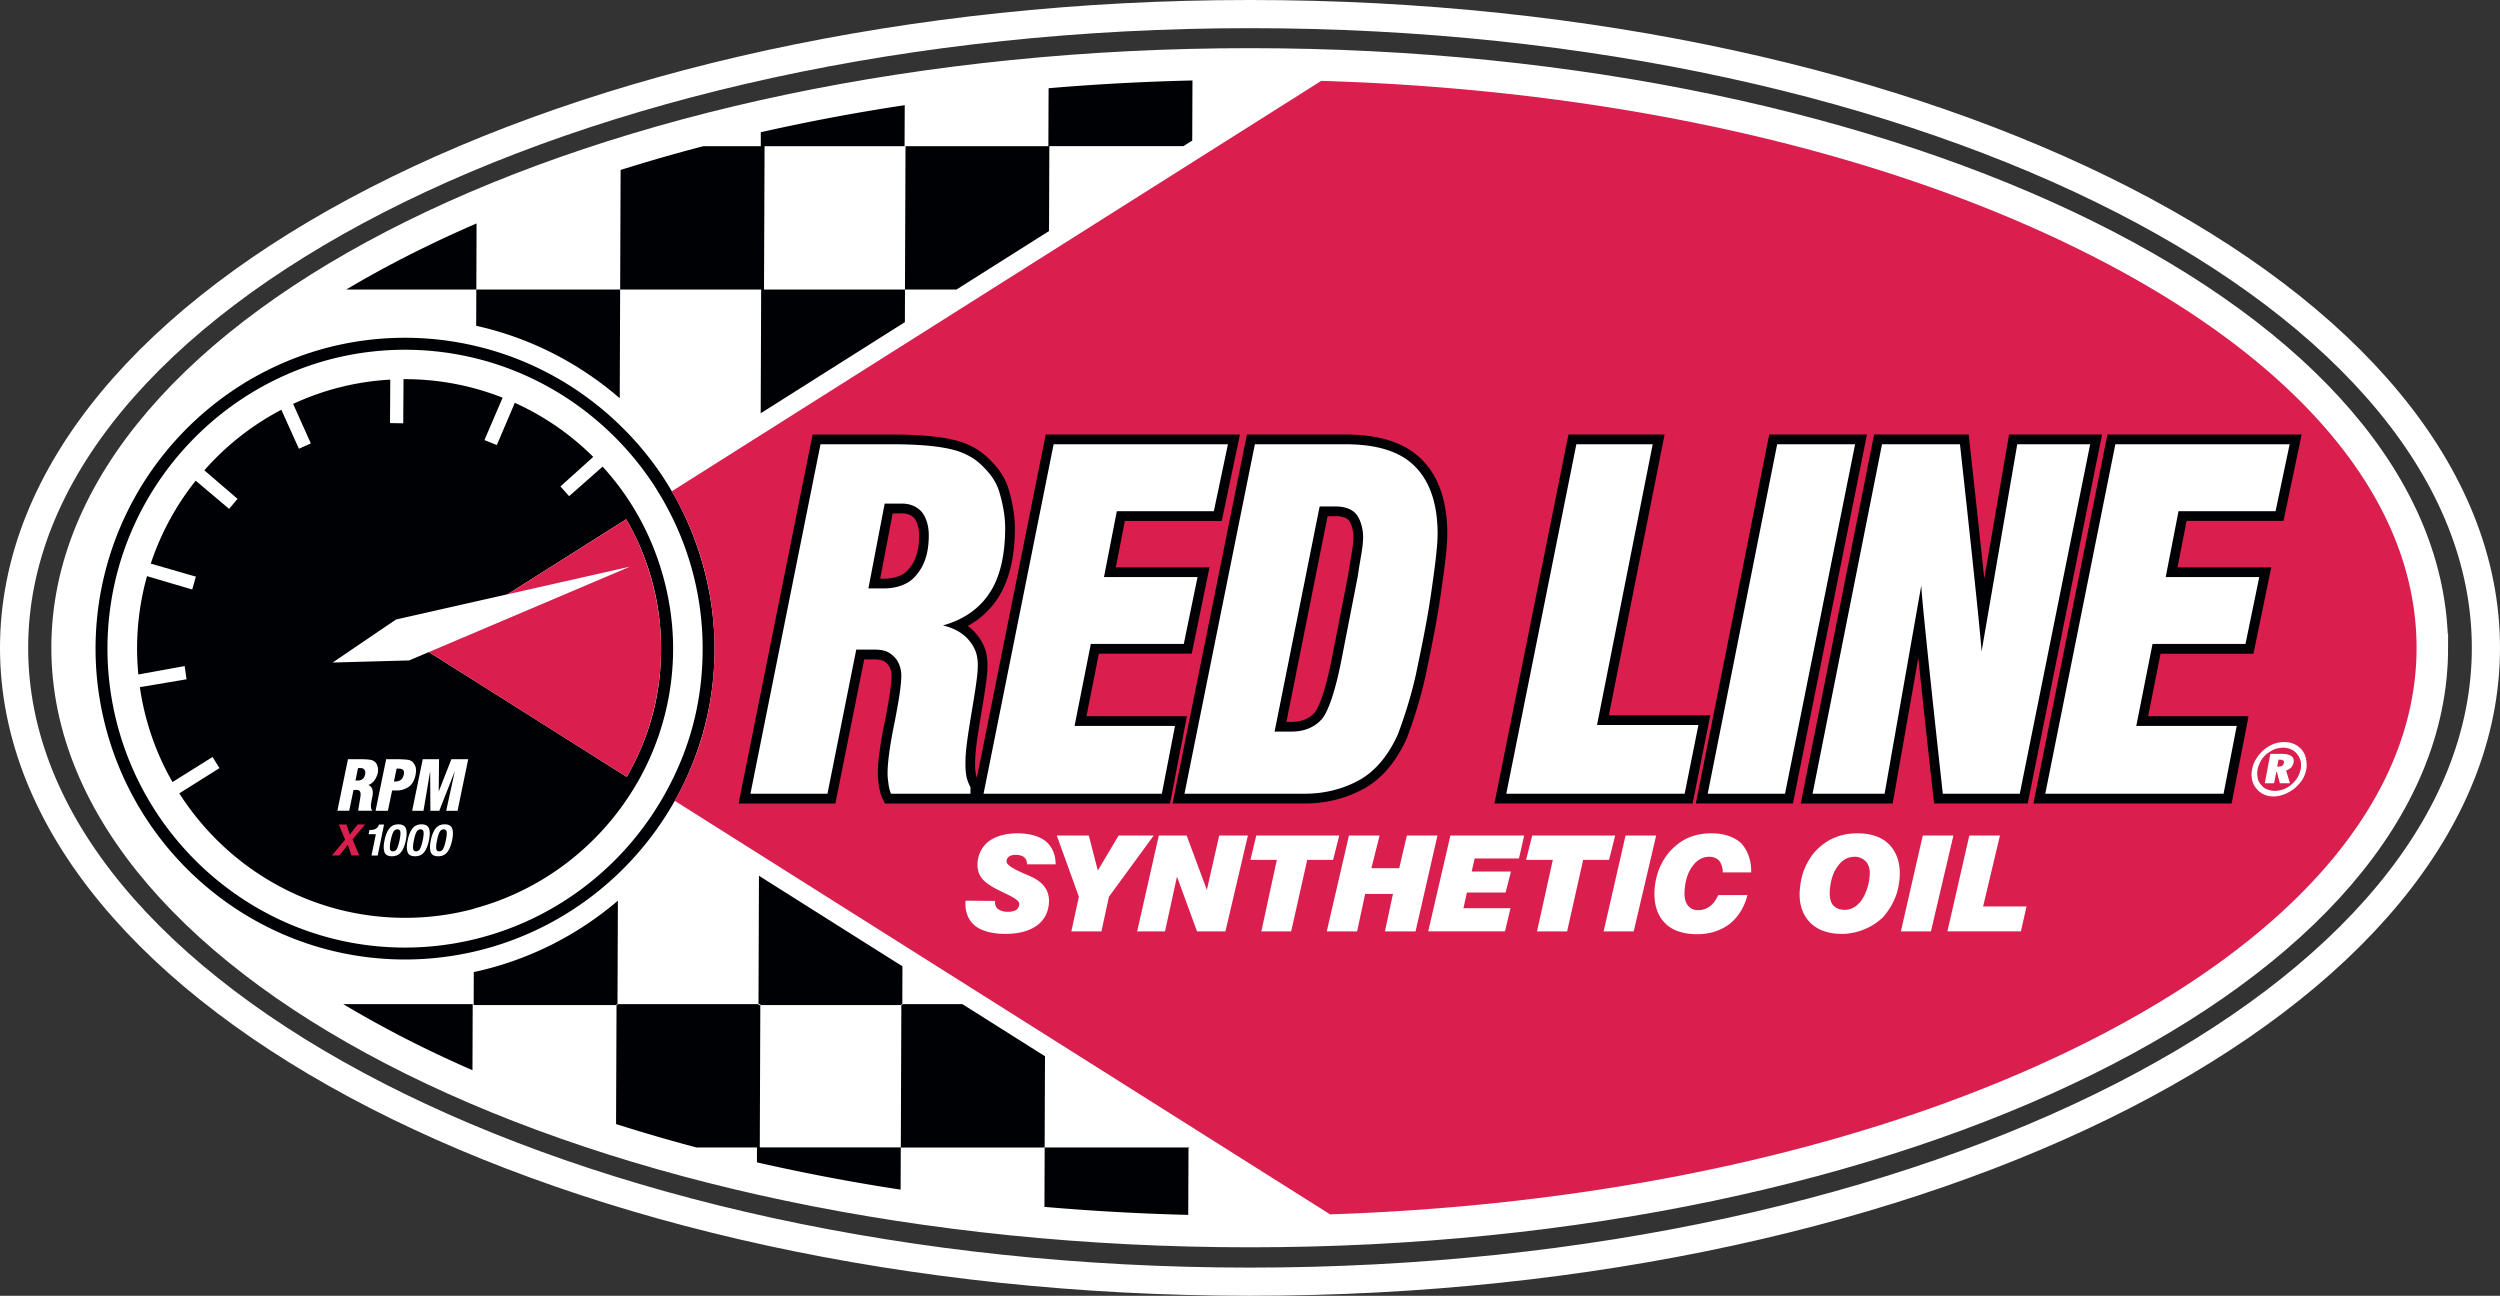
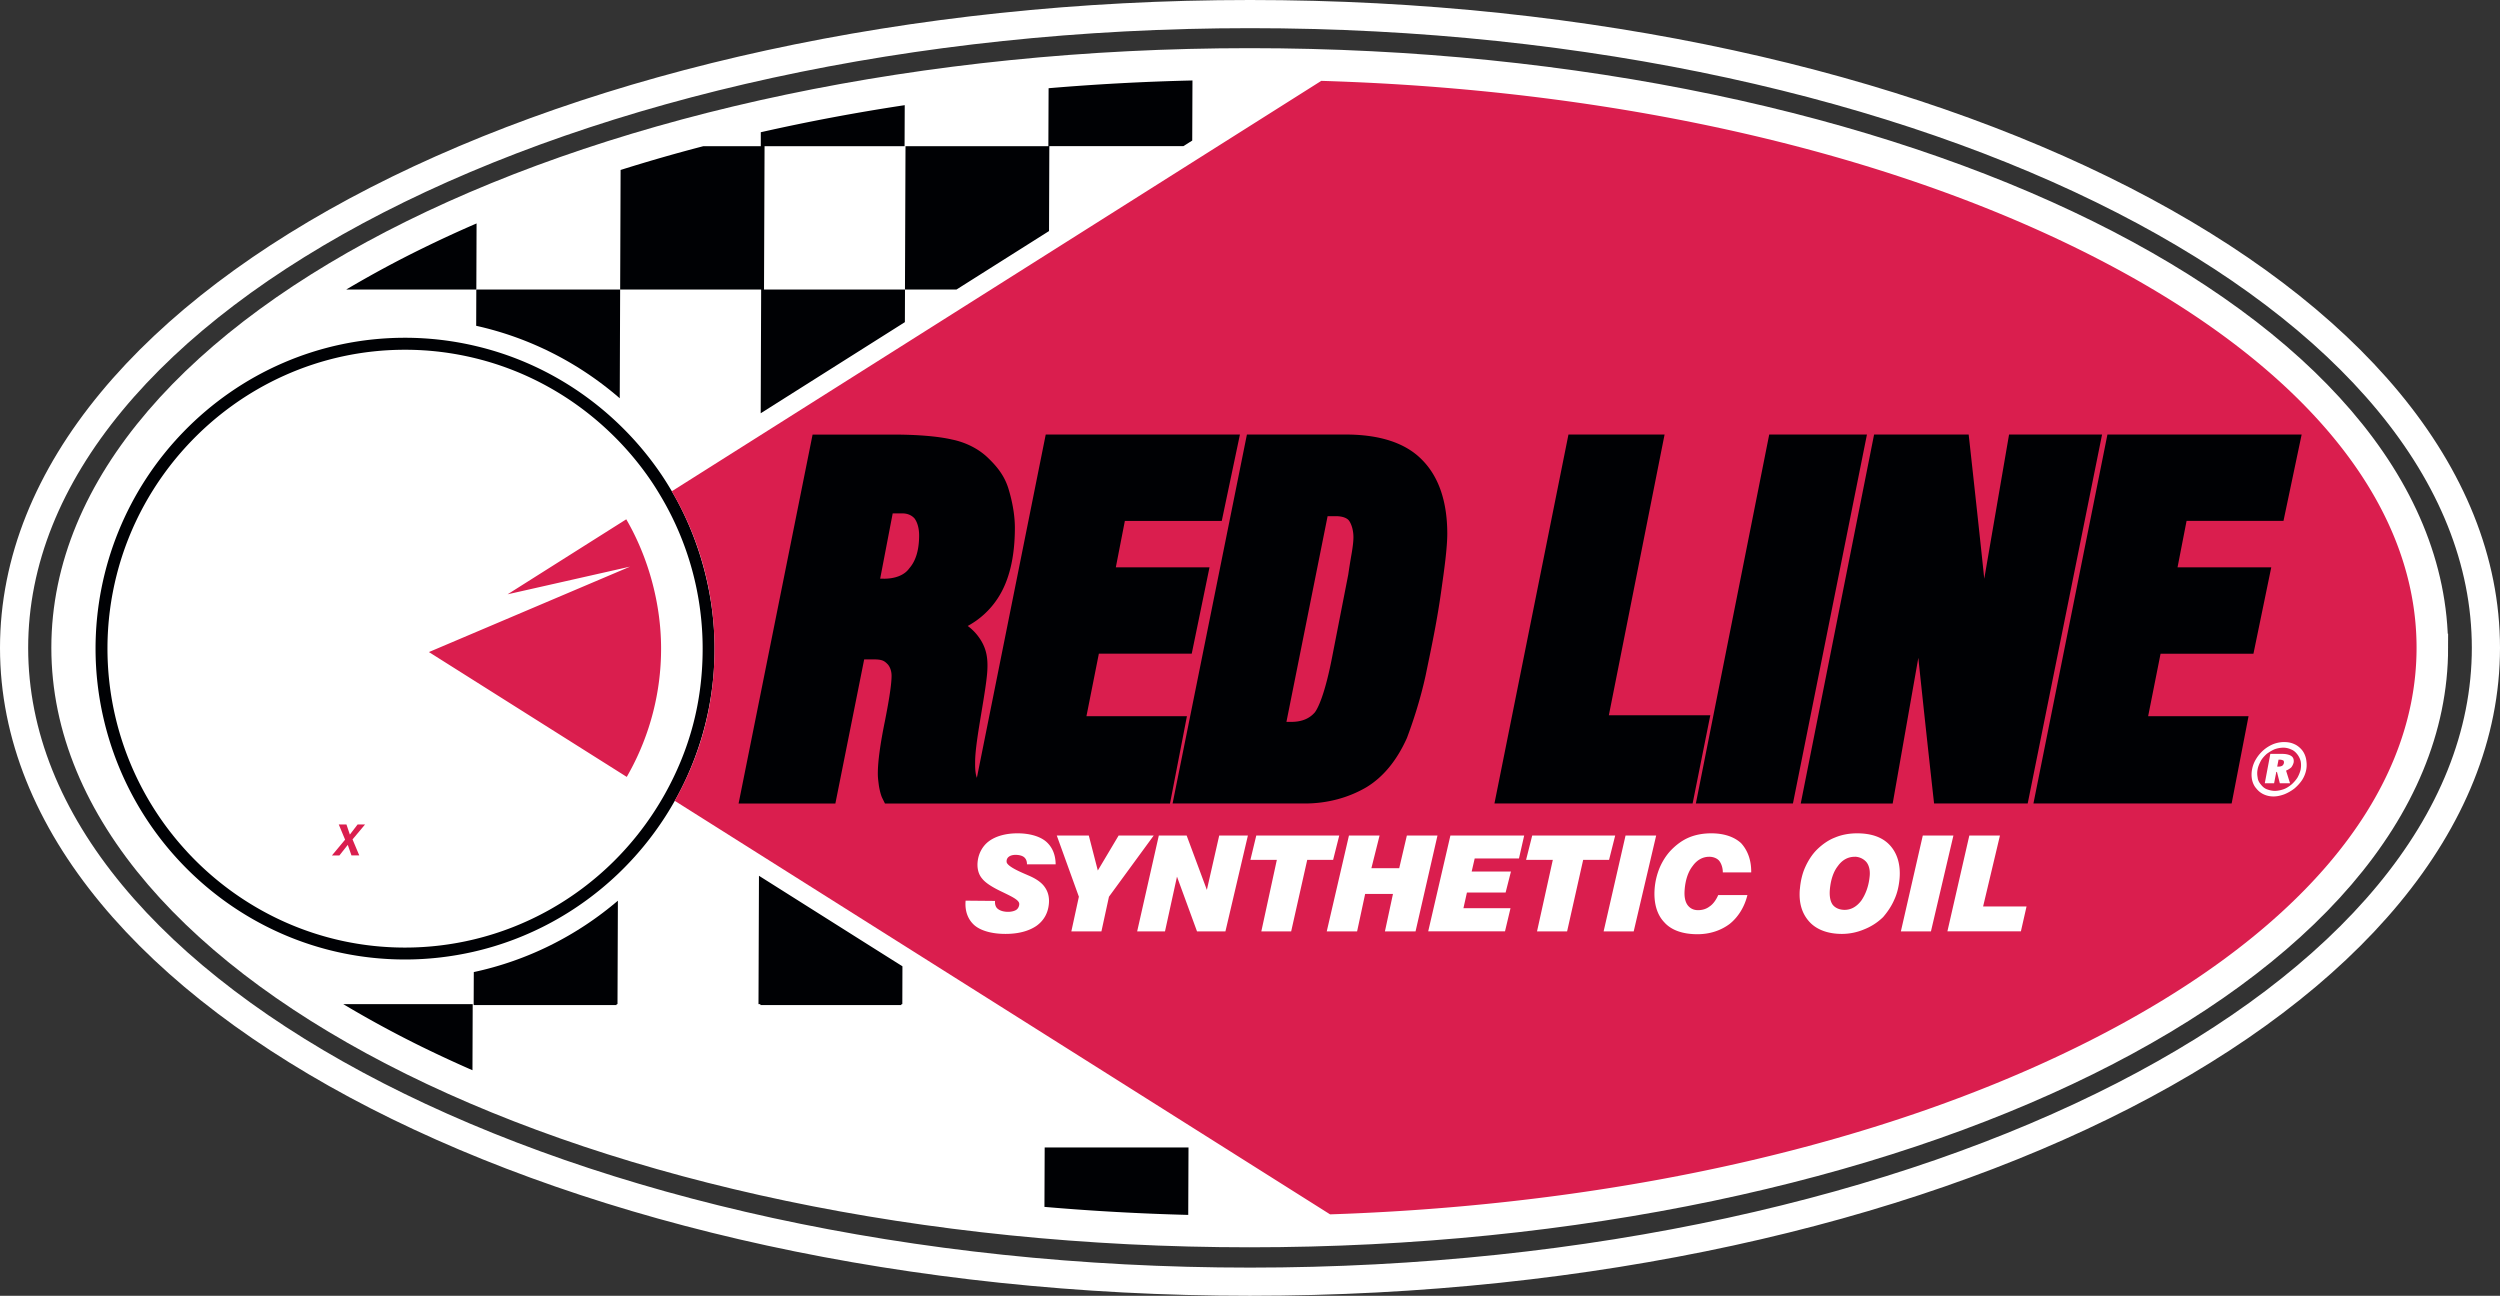
<svg xmlns="http://www.w3.org/2000/svg" width="355" height="184">
  <rect width="100%" height="100%" fill="#333333" stroke="none" />
  <path fill="#fff" d="M347.037 91.978q0 2.058-.204 4.114-.204 2.055-.612 4.104-.409 2.048-1.02 4.084-.61 2.036-1.422 4.054-.812 2.019-1.824 4.015-1.011 1.997-2.22 3.966-1.208 1.97-2.61 3.908-1.403 1.938-2.996 3.84-1.593 1.9-3.373 3.761-1.78 1.86-3.743 3.676-1.962 1.815-4.102 3.58-2.14 1.766-4.453 3.477-2.313 1.711-4.793 3.364-2.48 1.653-5.12 3.244-2.641 1.591-5.437 3.116-2.796 1.525-5.74 2.98-2.943 1.456-6.027 2.838-3.085 1.382-6.303 2.688-3.218 1.306-6.562 2.532-3.343 1.226-6.805 2.37-3.46 1.143-7.032 2.2-3.57 1.059-7.242 2.03-3.671.97-7.434 1.85-3.763.88-7.61 1.667-3.846.788-7.765 1.48-3.92.694-7.903 1.292-3.984.597-8.022 1.097t-8.121.902q-4.083.401-8.201.703-4.118.302-8.26.504-4.144.202-8.302.303-4.157.1-8.32.1t-8.321-.1q-4.158-.101-8.3-.303-4.144-.202-8.262-.504t-8.2-.703q-4.083-.402-8.122-.902-4.038-.5-8.021-1.097-3.984-.598-7.904-1.291t-7.765-1.481q-3.846-.788-7.61-1.668-3.763-.88-7.434-1.85-3.671-.97-7.242-2.028-3.57-1.058-7.032-2.202-3.461-1.143-6.805-2.37-3.344-1.225-6.562-2.53-3.218-1.307-6.302-2.689-3.085-1.382-6.028-2.837-2.944-1.456-5.74-2.98-2.795-1.526-5.436-3.117-2.641-1.59-5.121-3.244-2.48-1.653-4.793-3.364-2.312-1.711-4.453-3.477-2.14-1.765-4.102-3.58-1.963-1.815-3.742-3.676-1.78-1.86-3.373-3.762-1.593-1.901-2.996-3.84-1.402-1.937-2.61-3.907-1.21-1.97-2.22-3.966-1.012-1.996-1.824-4.015-.813-2.018-1.423-4.054-.611-2.036-1.02-4.084-.407-2.049-.612-4.104-.204-2.056-.204-4.114t.204-4.114q.205-2.056.613-4.104.408-2.048 1.019-4.084.61-2.036 1.423-4.054.812-2.02 1.823-4.016 1.012-1.996 2.22-3.966 1.209-1.97 2.611-3.907 1.403-1.938 2.996-3.84 1.593-1.9 3.373-3.761 1.78-1.86 3.742-3.676 1.962-1.815 4.102-3.58 2.14-1.766 4.453-3.477 2.313-1.711 4.793-3.365 2.48-1.653 5.12-3.244 2.642-1.59 5.437-3.116 2.796-1.525 5.74-2.98 2.943-1.455 6.028-2.837 3.084-1.383 6.302-2.688 3.218-1.306 6.562-2.532 3.344-1.226 6.805-2.37 3.461-1.143 7.032-2.201 3.57-1.058 7.242-2.028 3.671-.97 7.435-1.85 3.763-.88 7.609-1.668 3.846-.788 7.765-1.481 3.92-.694 7.904-1.291 3.983-.597 8.021-1.098 4.039-.5 8.122-.901 4.082-.402 8.2-.704 4.118-.302 8.261-.503 4.143-.202 8.3-.303 4.159-.101 8.322-.101 4.163 0 8.32.1 4.158.102 8.301.304 4.143.201 8.261.503 4.118.302 8.2.704 4.084.401 8.122.901t8.022 1.098q3.983.597 7.903 1.29 3.92.694 7.766 1.482 3.846.787 7.609 1.667t7.434 1.85q3.672.97 7.242 2.029 3.571 1.058 7.032 2.201 3.462 1.144 6.805 2.37 3.344 1.226 6.562 2.532 3.218 1.305 6.303 2.688 3.084 1.382 6.028 2.837 2.943 1.455 5.739 2.98t5.437 3.116q2.64 1.591 5.12 3.244 2.48 1.654 4.793 3.365 2.313 1.711 4.453 3.476 2.14 1.766 4.102 3.581 1.963 1.815 3.743 3.676 1.78 1.86 3.373 3.762 1.593 1.901 2.995 3.839 1.403 1.938 2.611 3.907 1.209 1.97 2.22 3.966 1.012 1.997 1.824 4.015.812 2.02 1.423 4.055.61 2.036 1.019 4.084.408 2.048.612 4.104.204 2.056.204 4.114Z" />
  <path fill="none" stroke="#fff" stroke-miterlimit="5" stroke-width="4" d="M177.503 2C80.84 2 2 42.433 2 92s78.84 90 175.503 90C274.165 182 353 141.567 353 92S274.16 2 177.503 2Zm168.129 89.978c0 45.846-75.44 83.138-168.168 83.138-92.728 0-168.173-37.292-168.173-83.138 0-45.846 75.44-83.138 168.168-83.138 92.727 0 168.167 37.297 168.167 83.138h.006Z" />
  <path fill="#000104" d="M67.62 46.265c7.67 1.703 14.636 5.308 20.384 10.29l.056-15.438H67.636l-.017 5.148ZM108.566 20.756h19.883l.023-5.822a288.493 288.493 0 0 0-20.44 3.843v1.98H99.88a241.353 241.353 0 0 0-11.755 3.378l-.061 16.982h20.021l-.066 17.567 20.474-12.94.016-4.627H108.49l.077-20.36Z" />
  <path fill="#000104" d="M148.874 20.756h-20.292l-.077 20.36h7.313l1.967-1.244 11.177-7.061.044-12.055h19.03l.043-.027 1.218-.769.033-8.532c-6.894.16-13.711.53-20.429 1.1l-.033 8.228h.006ZM60.064 35.233a154.516 154.516 0 0 0-10.895 5.878H67.64l.033-9.384a175.474 175.474 0 0 0-7.61 3.506ZM87.685 142.585l.055-14.687c-5.787 4.938-12.775 8.488-20.462 10.136l-.017 4.683h20.292v-.132h.132Z" />
-   <path fill="#000104" d="M107.97 142.718h-.27v-.133H87.68v.133h-.133l-.066 16.898a243.654 243.654 0 0 0 11.413 3.324h8.592v2.112a283.087 283.087 0 0 0 20.401 3.876l.022-5.994h-20.02l.076-20.222.006.006ZM168.768 162.846l-.006.1h.155l-.06-.04-.09-.06ZM136.655 142.585h-8.525l-.006.133h-.132l-.077 20.227h20.424l.05-12.956-11.734-7.404Z" />
  <path fill="#000104" d="M148.311 171.378c6.712.58 13.53.962 20.418 1.139l.039-9.572h-20.424l-.033 8.433ZM60.064 148.723a182.97 182.97 0 0 0 7.026 3.251l.033-9.389H48.74a155.896 155.896 0 0 0 11.32 6.138h.005ZM107.97 142.717h20.022v-.132h.138l.016-5.37-5.395-3.4-14.979-9.456-.066 18.226h.27l-.005.132ZM67.289 135.137c7.814-1.792 14.84-5.68 20.467-11.043a44.437 44.437 0 0 0 6.713-8.134 44.003 44.003 0 0 0 6.999-23.855c0-7.846-2.221-15.787-6.068-22.345a44.175 44.175 0 0 0-1.389-2.228A44.346 44.346 0 0 0 88 60.349c-5.583-5.408-12.582-9.351-20.385-11.198a43.762 43.762 0 0 0-10.096-1.189c-12.306 0-23.439 5.11-31.424 13.321a44.19 44.19 0 0 0-12.526 30.822c0 3.4.396 6.713 1.13 9.893a44.211 44.211 0 0 0 10.861 20.36c8.019 8.543 19.377 13.89 31.959 13.89 3.361 0 6.63-.393 9.776-1.111h-.005ZM26.54 120.92a42.462 42.462 0 0 1-10.107-18.917 42.447 42.447 0 0 1 .133-20.354c1.774-6.995 5.296-13.305 10.057-18.436 7.721-8.322 18.72-13.548 30.895-13.548 3.477 0 6.855.432 10.09 1.233 7.286 1.803 13.827 5.513 19.09 10.573a42.566 42.566 0 0 1 5.87 6.978c.485.725.942 1.471 1.388 2.229a42.266 42.266 0 0 1 5.82 21.438c0 7.814-1.968 14.565-5.395 20.692-.43.763-.882 1.515-1.356 2.25a42.745 42.745 0 0 1-5.93 7.31c-5.395 5.326-12.207 9.207-19.8 11.027a41.962 41.962 0 0 1-9.783 1.161c-12.218 0-23.245-5.259-30.977-13.636h.005Z" />
-   <path fill="#000104" d="M67.31 129.02a37.881 37.881 0 0 0 13.398-6.657 38.51 38.51 0 0 0 9.655-11.004c.154-.265.309-.53.458-.796a38.122 38.122 0 0 0 4.761-18.491c0-6.702-1.885-13.531-5.153-19.171 0-.006-.005-.011-.01-.017a37.88 37.88 0 0 0-1.373-2.212 38.45 38.45 0 0 0-3.477-4.412l-1.488 1.316-3.263 2.88-1.234-1.382 3.18-2.864 1.476-1.333a38.953 38.953 0 0 0-3.918-3.4 38.05 38.05 0 0 0-7.22-4.275l-.77 1.814-1.048 2.46-.733 1.72-1.763-.702.435-1.018 1.372-3.196.777-1.808a37.829 37.829 0 0 0-13.855-2.632c-.071 0-.143 0-.22.006l-.01 1.94-.028 4.325-1.88-.033.028-4.23.011-1.942c-4.9.271-9.55 1.477-13.794 3.445l.783 1.753 1.73 3.86-1.692.758-1.708-3.788-.788-1.748a38.208 38.208 0 0 0-10.934 8.599l1.438 1.233 3.28 2.82-1.197 1.421-3.3-2.781-1.445-1.222a38.116 38.116 0 0 0-6.382 11.778l1.797.52 3.356.967.546.155.705.205-.518 1.83-.782-.232-3.852-1.14-1.786-.525a38.17 38.17 0 0 0-1.41 10.285c0 1.24.065 2.467.181 3.678l1.83-.332 4.745-.863.248 1.731.022.15h-.022l-4.778.807-1.83.304a37.904 37.904 0 0 0 4.635 13.481l1.576-.99.524-.326 3.582-2.245.992 1.576-4.134 2.599-.452.282-1.124.708c.358.564.733 1.111 1.119 1.653 6.91 9.688 18.208 16.02 30.955 16.02a37.9 37.9 0 0 0 9.793-1.29l-.016-.021ZM88.975 73.82a36.429 36.429 0 0 1 4.9 18.27c0 6.646-1.643 12.336-4.497 17.556a26.47 26.47 0 0 1-.375.675l-.22-.139-27.875-17.59-.656.277-1.422.603-.727.31-10.857.298h-.016.01l8.995-6.11 8.453-1.913 6.603-1.493.777-.177 14.251-9.008 2.38-1.504.221-.138s.017.027.022.038c.006.011.017.028.022.04l.011.005Z" />
  <path fill="#DA1E4E" d="M294.86 35.233c-27.925-13.697-63.956-21.925-102.71-23.584a304.329 304.329 0 0 0-4.53-.166L97.77 68.261l-2.38 1.504a43.983 43.983 0 0 1 6.067 22.346c0 8.15-2.056 15.212-5.644 21.604l2.381 1.504 90.678 57.22c1.488-.05 2.965-.105 4.447-.177 38.307-1.775 73.897-9.975 101.54-23.54 31.143-15.278 48.293-35.427 48.293-56.744s-17.15-41.467-48.293-56.745ZM88.952 73.78l-.022-.039-.22.138-2.38 1.504-14.252 9.008.27-.06 17.128-3.871.033-.011h-.017.017l-.033.01-27.71 11.768-.86.365 27.875 17.59.22.138c.128-.222.249-.448.376-.675a36.42 36.42 0 0 0 4.497-17.557c0-6.359-1.791-12.89-4.9-18.27l-.022-.038Z" />
  <path fill="#fff" fill-rule="evenodd" d="M323.737 107.876h-.187l-.188.979h.254a.97.97 0 0 0 .474-.128.691.691 0 0 0 .22-.348c.033-.16 0-.315-.066-.381a1.142 1.142 0 0 0-.507-.128v.006Zm.347-.824c.568 0 1.042.127 1.295.315.281.188.38.537.315.918a1.84 1.84 0 0 1-.348.697c-.22.188-.474.348-.727.442l.568 1.803h-1.45l-.408-1.615h-.093l-.314 1.615h-1.323l.788-4.175h1.703-.006Zm2.613 2.184c.066-.381.066-.79 0-1.139a2.723 2.723 0 0 0-.502-1.012c-.22-.282-.507-.536-.854-.663a2.656 2.656 0 0 0-1.102-.255 4.02 4.02 0 0 0-1.23.221c-.38.16-.787.41-1.135.664-.347.315-.66.664-.848 1.012-.188.381-.38.79-.441 1.172-.094.41-.066.824 0 1.172.033.382.22.725.474 1.012.22.288.501.537.848.664.348.127.728.221 1.136.221.38 0 .82-.094 1.196-.221.38-.127.788-.382 1.168-.697.287-.254.6-.603.821-.95.22-.382.38-.792.474-1.2h-.005Zm-2.299-3.86c.507 0 .976.095 1.39.288.44.188.82.509 1.101.852.281.348.474.79.568 1.233.094.475.127 1.012.033 1.52a4.126 4.126 0 0 1-.568 1.455c-.28.442-.694.884-1.102 1.233-.44.348-.948.63-1.422.824-.507.188-1.041.315-1.543.315a3.27 3.27 0 0 1-1.388-.288 2.856 2.856 0 0 1-1.075-.851c-.314-.349-.502-.791-.6-1.233a3.794 3.794 0 0 1 0-1.455 4.29 4.29 0 0 1 .567-1.487 5.33 5.33 0 0 1 1.102-1.3c.408-.348.882-.63 1.356-.823a4.36 4.36 0 0 1 1.543-.288h.033l.005.006ZM137.108 127.893l4.188.038c-.039.476.083.913.424 1.15.298.238.8.399 1.433.399.435 0 .816-.094 1.086-.238.264-.138.474-.459.496-.83.027-.398-.386-.752-1.527-1.321-.215-.11-.612-.299-.716-.354-1.554-.724-2.53-1.344-3.031-1.98-.507-.597-.717-1.388-.645-2.3.1-1.233.705-2.339 1.626-3.014.964-.713 2.38-1.111 4.045-1.111 1.664 0 3.091.398 3.984 1.111.965.797 1.422 1.947 1.433 3.296h-4.073c0-.437-.11-.769-.43-1.034-.258-.199-.688-.315-1.2-.315-.354 0-.712.088-.921.249a.78.78 0 0 0-.342.702c-.027.36.617.846 1.863 1.427.595.276.838.37 1.262.558 1.03.437 1.83.973 2.281 1.626.463.636.678 1.426.601 2.339-.11 1.35-.71 2.422-1.758 3.174-1.091.752-2.585 1.15-4.403 1.15-1.819 0-3.406-.398-4.37-1.189-.926-.79-1.422-1.985-1.301-3.49v-.038l-.005-.005Zm15.022 4.363 1.07-4.922-3.136-8.687h4.546l1.279 4.966 2.954-4.966h4.982l-6.354 8.687-1.07 4.922h-4.27Zm9.347 0 3.075-13.609h3.952l2.87 7.72 1.753-7.72h4.073l-3.19 13.609h-4.035l-2.844-7.775-1.703 7.775h-3.95Zm17.63 0 2.204-10.158h-3.753l.832-3.45h11.783l-.87 3.45h-3.677l-2.281 10.158H179.107Zm9.291 0 3.153-13.609h4.348l-1.163 4.64h3.951l1.086-4.64h4.348l-3.114 13.609h-4.348l1.141-5.314h-3.951l-1.141 5.314h-4.31Zm14.406 0 3.152-13.609h10.477l-.739 3.252h-6.288l-.43 1.863h5.577l-.755 2.975h-5.494l-.496 2.223h6.685l-.783 3.29h-10.912l.006.006Zm15.453 0 2.243-10.158h-3.797l.87-3.45h11.783l-.87 3.45h-3.677l-2.281 10.158h-4.271Zm9.457 0 3.113-13.609h4.348l-3.19 13.609h-4.271Zm16.263-5.154h4.155c-.414 1.703-1.323 3.135-2.508 4.086-1.262.951-2.843 1.471-4.585 1.471-2.055 0-3.709-.553-4.723-1.708-1.058-1.112-1.515-2.776-1.355-4.8a9.759 9.759 0 0 1 .738-2.997c.364-.84.91-1.725 1.598-2.439.733-.752 1.576-1.388 2.519-1.786.942-.398 2.022-.597 3.174-.597 1.857 0 3.28.514 4.238 1.388.91.99 1.471 2.378 1.444 4.164h-4.034c.016-.41-.105-1.09-.463-1.587-.287-.398-.86-.636-1.455-.636-.91 0-1.736.437-2.359 1.31-.661.835-1.036 2.024-1.14 3.373-.078.99.071 1.665.39 2.14.354.493.844.758 1.516.758.59 0 1.158-.16 1.62-.514.502-.321.948-.951 1.24-1.626h-.01Zm19.404-5.441c-.948 0-1.775.437-2.398 1.31-.66.835-1.03 2.024-1.146 3.373-.072.913.06 1.626.386 2.102.358.475.97.752 1.72.752.87 0 1.675-.415 2.358-1.31.628-.913 1.08-2.102 1.201-3.573.061-.796-.12-1.47-.479-1.908a2.229 2.229 0 0 0-1.68-.752h.038v.006Zm-7.798 4.606c.088-1.111.336-2.184.722-3.052.435-.99 1.025-1.903 1.708-2.577.727-.713 1.61-1.35 2.552-1.709.942-.398 2.022-.597 3.13-.597 2.055 0 3.632.553 4.684 1.709 1.014 1.111 1.521 2.698 1.361 4.678-.088 1.072-.33 2.145-.76 3.052-.391.912-.97 1.747-1.582 2.46a8.117 8.117 0 0 1-2.711 1.748 8.143 8.143 0 0 1-3.136.636c-1.978 0-3.588-.597-4.607-1.709-1.053-1.15-1.527-2.66-1.372-4.6v-.039h.01Zm14.34 5.989 3.113-13.609h4.348l-3.19 13.609h-4.272Zm6.607 0 3.114-13.609h4.348l-2.392 10.075h6.167l-.8 3.528H276.53v.006Z" />
  <path fill="#000104" d="m154.274 101.699 1.763-8.875h13.188l2.524-12.26h-13.303l1.284-6.596h13.76l2.58-12.265h-27.577l-9.777 48.75a3.247 3.247 0 0 1-.137-.482c-.105-.591-.122-1.095-.11-1.88.016-1.537.402-3.965.826-6.52.518-3.085.838-5.114.904-6.347.105-1.875-.121-3.478-1.565-5.204a7.102 7.102 0 0 0-1.218-1.133 11.76 11.76 0 0 0 4.243-3.899c1.626-2.45 2.453-5.828 2.453-10.041 0-2.107-.49-4.17-.904-5.53-.6-1.98-1.77-3.301-2.943-4.43-1.306-1.254-3.125-2.178-5.087-2.576-1.99-.459-4.91-.702-8.442-.702h-11.348l-10.509 52.393h13.744l4.09-20.465h1.554c1.063.022 1.35.254 1.763.669.265.265.573.857.573 1.653 0 1.443-.507 4.214-.948 6.453-.666 3.252-1.003 5.745-1.003 7.41 0 .525.044.89.1 1.344l.038.298c.05.398.243 1.36.496 1.87l.38.768h40.473l2.403-12.398h-14.257l-.011-.005ZM125.49 82.174h-.507l1.78-9.273h1.35c.722 0 1.306.237 1.742.707.424.576.661 1.427.661 2.417 0 2.024-.457 3.583-1.356 4.628l-.066.083c-.678.93-1.956 1.443-3.598 1.443l-.006-.005ZM191.076 61.703h-14.014l-10.554 52.393H185.3c3.12 0 6.129-.79 8.708-2.294 2.38-1.433 4.315-3.772 5.748-6.946l.038-.088c.739-1.985 1.808-5.06 2.635-8.809l.231-1.122c.678-3.252 1.444-6.934 2-10.96l.094-.675c.287-2.012.766-5.38.76-7.454-.01-4.562-1.223-8.084-3.592-10.462-2.32-2.377-5.969-3.583-10.852-3.583h.006ZM189.742 73.3c.838 0 1.538.243 1.824.641.287.393.623 1.244.623 2.35 0 .537-.088 1.316-.248 2.262a103.466 103.466 0 0 0-.49 3.041l-2.216 11.336c-1.096 5.778-2.11 7.664-2.524 8.222-.788.913-1.89 1.355-3.367 1.355h-.672l5.847-29.207h1.223ZM228.457 101.566l7.914-39.863h-13.65l-10.51 52.393h28.14l2.512-12.53h-14.406ZM285.287 61.703l-3.522 20.476c-.87-8.327-2.006-18.574-2.077-19.243l-.138-1.227h-13.43l-10.416 52.393h13.056l3.642-20.692a3391.75 3391.75 0 0 0 2.1 19.459l.138 1.227h13.292l10.56-52.393h-13.205ZM324.254 73.968l2.58-12.265h-27.578l-10.509 52.393h28.145l2.402-12.397h-14.257l1.764-8.87h13.188l2.53-12.264h-13.31l1.284-6.597h13.761ZM251.229 61.703l-10.416 52.393h13.783l10.51-52.393h-13.877Z" />
-   <path fill="#fff" fill-rule="evenodd" d="M123.313 83.556h2.177c2 0 3.731-.669 4.712-2.007 1.113-1.294 1.686-3.168 1.686-5.53 0-1.338-.352-2.499-.975-3.3-.71-.803-1.686-1.206-2.8-1.206h-2.49l-2.31 12.038v.005Zm-16.753 29.158 9.953-49.628h10.223c3.687 0 6.398.265 8.134.669 1.73.354 3.334 1.16 4.442 2.228 1.113 1.067 2.077 2.19 2.579 3.832.435 1.443.843 3.301.843 5.126 0 3.832-.71 7-2.22 9.273-1.467 2.229-3.688 3.788-6.62 4.595 1.73.404 2.938 1.2 3.687 2.096 1.114 1.327 1.345 2.5 1.246 4.236-.066 1.2-.402 3.301-.887 6.198-.49 2.942-.827 5.17-.844 6.736-.01.868.011 1.448.133 2.14.093.536.358 1.16.578 1.559v.934h-11.286c-.132-.265-.314-1.017-.358-1.415-.078-.636-.127-.946-.127-1.482 0-1.604.353-4.103.975-7.133.623-3.169.976-5.397.976-6.735 0-1.068-.397-2.052-.976-2.633-.656-.658-1.273-1.045-2.711-1.067h-2.712l-4.089 20.465h-10.933l-.006.006Zm33.104 0 9.953-49.628h24.75l-2 9.5h-13.778l-1.824 9.361h13.287l-1.956 9.494h-13.2l-2.308 11.64h14.262l-1.868 9.633h-25.329.011Zm47.726-40.798-6.399 31.973h2.354c1.956 0 3.422-.67 4.441-1.875.976-1.294 1.957-4.368 2.8-8.825l2.22-11.37c.095-.696.243-1.597.491-3.03.16-.934.265-1.83.265-2.493 0-1.338-.402-2.5-.887-3.169-.579-.801-1.687-1.205-2.932-1.205h-2.353v-.006Zm-19.195 40.798 9.997-49.628h12.884c4.442 0 7.776 1.023 9.865 3.168 2.089 2.096 3.185 5.264 3.202 9.494 0 2.245-.623 6.332-.843 7.935-.623 4.457-1.51 8.56-2.221 11.994-.755 3.434-1.736 6.332-2.58 8.604-1.245 2.765-2.975 4.993-5.202 6.332-2.22 1.294-4.932 2.095-7.996 2.095h-17.106v.006Zm45.697 0 9.953-49.628h10.84l-7.908 39.863h14.4l-1.957 9.765h-25.328Zm28.602 0 9.865-49.628h11.066l-9.953 49.628H242.494Zm14.89 0 9.865-49.628h11.066s2.844 25.729 3.07 29.428l5.065-29.428h10.355l-9.997 49.628h-10.929s-3.053-27.637-3.053-29.6l-5.213 29.6H257.385Zm33.044 0 9.953-49.628h24.75l-2 9.5h-13.778l-1.824 9.361h13.287l-1.956 9.494h-13.2l-2.308 11.64h14.262l-1.868 9.633h-25.329.011ZM50.475 110.84h.209c.353 0 .595-.067.772-.2.203-.15.325-.365.385-.641.072-.354.028-.553-.132-.741-.094-.105-.281-.194-.534-.194l-.337.011-.363 1.77v-.006Zm-2.568 4.29 1.504-7.321h1.967c.563 0 .992.05 1.207.083.204.033.452.105.695.337.132.122.27.315.336.636.077.221.088.586.038.846-.088.42-.27.802-.462 1.067a1.857 1.857 0 0 1-.882.692c.518.215.755.774.562 1.686l-.017.072s-.044.21-.071.348c-.177.846-.138 1.339.104 1.549h-2.033c.027-.139.292-1.764.292-1.764.039-.277.116-.614.005-.907-.11-.249-.32-.288-.606-.288H50.2l-.612 2.959h-1.686l.006.005Zm8.029-4.153h.21c.352 0 .66-.143.832-.282.226-.237.297-.425.358-.707.06-.282.033-.492-.077-.636-.199-.194-.447-.21-.8-.21h-.143l-.374 1.83-.006.005Zm-2.607 4.153 1.505-7.321h1.686c.414 0 1.207.05 1.317.072.331.033.535.138.711.282.182.138.391.492.474.774.083.282.066.702-.022 1.128-.143.702-.43 1.26-.893 1.62a3.017 3.017 0 0 1-1.868.564h-.562l-.595 2.887h-1.753v-.006Zm5.197 0 1.505-7.321h2.314l-.044 4.579 1.797-4.579h2.386l-1.51 7.321h-1.615l1.23-5.634-2.21 5.634h-1.263l-.033-5.634-.948 5.634h-1.614.005Z" />
  <path fill="#fff" d="m52.343 118.453.121-.591c.276-.011.468-.028.579-.056.182-.038.336-.116.468-.232a.935.935 0 0 0 .232-.315c.038-.077.06-.138.071-.177h.722l-.904 4.402h-.881l.622-3.03h-1.03ZM57.639 117.647c.143.392.143.956-.011 1.68-.149.725-.375 1.29-.684 1.676-.303.393-.738.586-1.295.586-.556 0-.909-.193-1.052-.586-.144-.392-.144-.95.005-1.675.15-.725.375-1.289.684-1.681.308-.393.738-.592 1.295-.592.556 0 .91.2 1.052.592h.006Zm-2.27 2.842c.027.265.17.404.424.404.253 0 .452-.133.584-.404.132-.271.253-.653.358-1.161.11-.531.149-.924.121-1.178-.027-.254-.17-.382-.424-.382s-.452.128-.584.382c-.132.254-.26.647-.364 1.178-.105.503-.143.89-.116 1.16ZM60.923 117.647c.144.392.138.956-.01 1.68-.15.725-.375 1.29-.684 1.676-.303.393-.738.586-1.295.586-.557 0-.91-.193-1.053-.586-.143-.392-.143-.95.006-1.675.149-.725.375-1.289.683-1.681.309-.393.739-.592 1.295-.592.557 0 .91.2 1.053.592h.005Zm-2.265 2.842c.028.265.171.404.425.404.253 0 .452-.133.584-.404.132-.271.253-.653.358-1.161.11-.531.149-.924.121-1.178-.027-.254-.17-.382-.424-.382-.253 0-.452.128-.584.382-.138.254-.26.647-.364 1.178-.105.503-.143.89-.116 1.16ZM64.208 117.647c.143.392.143.956-.011 1.68-.149.725-.375 1.29-.683 1.676-.31.393-.739.586-1.296.586-.556 0-.909-.193-1.052-.586-.143-.392-.143-.95.005-1.675.15-.725.375-1.289.684-1.681.308-.393.738-.592 1.295-.592.556 0 .91.2 1.052.592h.006Zm-2.265 2.842c.027.265.17.404.424.404s.452-.133.584-.404c.133-.271.254-.653.359-1.161.11-.531.148-.924.12-1.178-.027-.254-.17-.382-.423-.382-.254 0-.452.128-.585.382-.137.254-.259.647-.363 1.178-.105.503-.144.89-.116 1.16Z" />
  <path fill="#DA1E4E" d="M48.199 121.473h-1.064l1.868-2.24-.898-2.156h1.091l.485 1.432 1.097-1.432h1.058l-1.775 2.118.954 2.273h-1.108l-.524-1.499-1.184 1.499v.005Z" />
</svg>